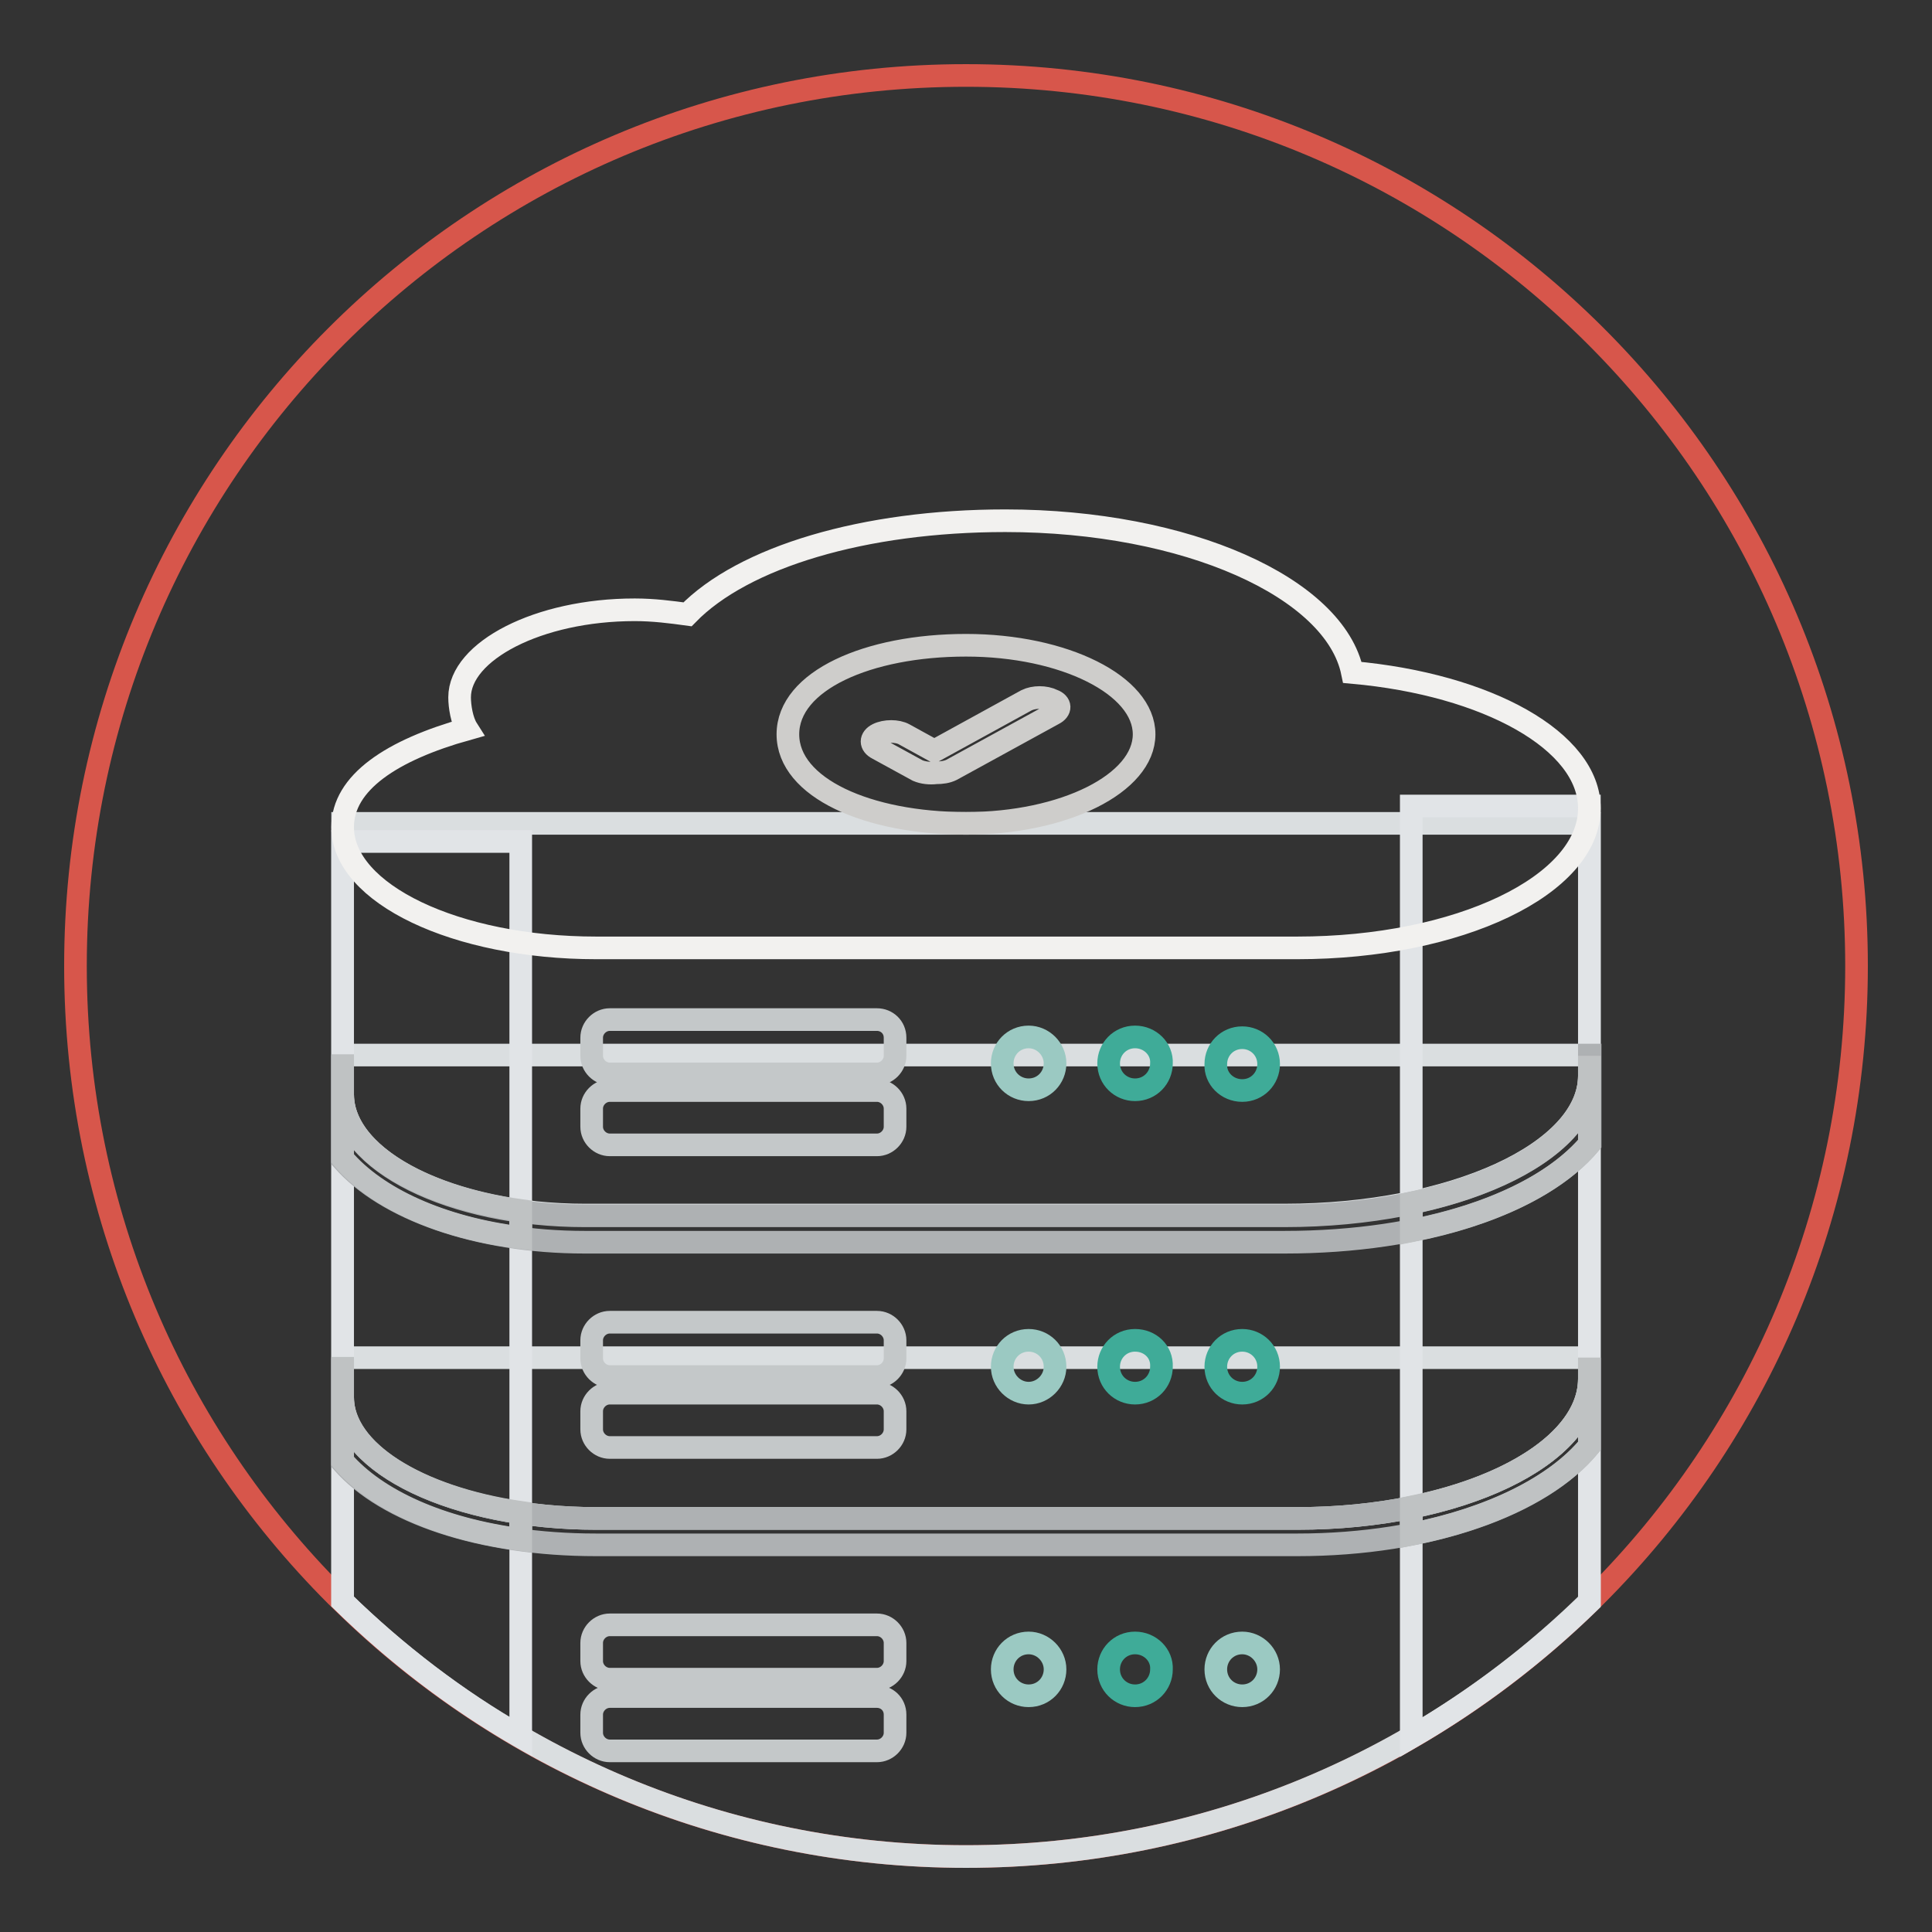
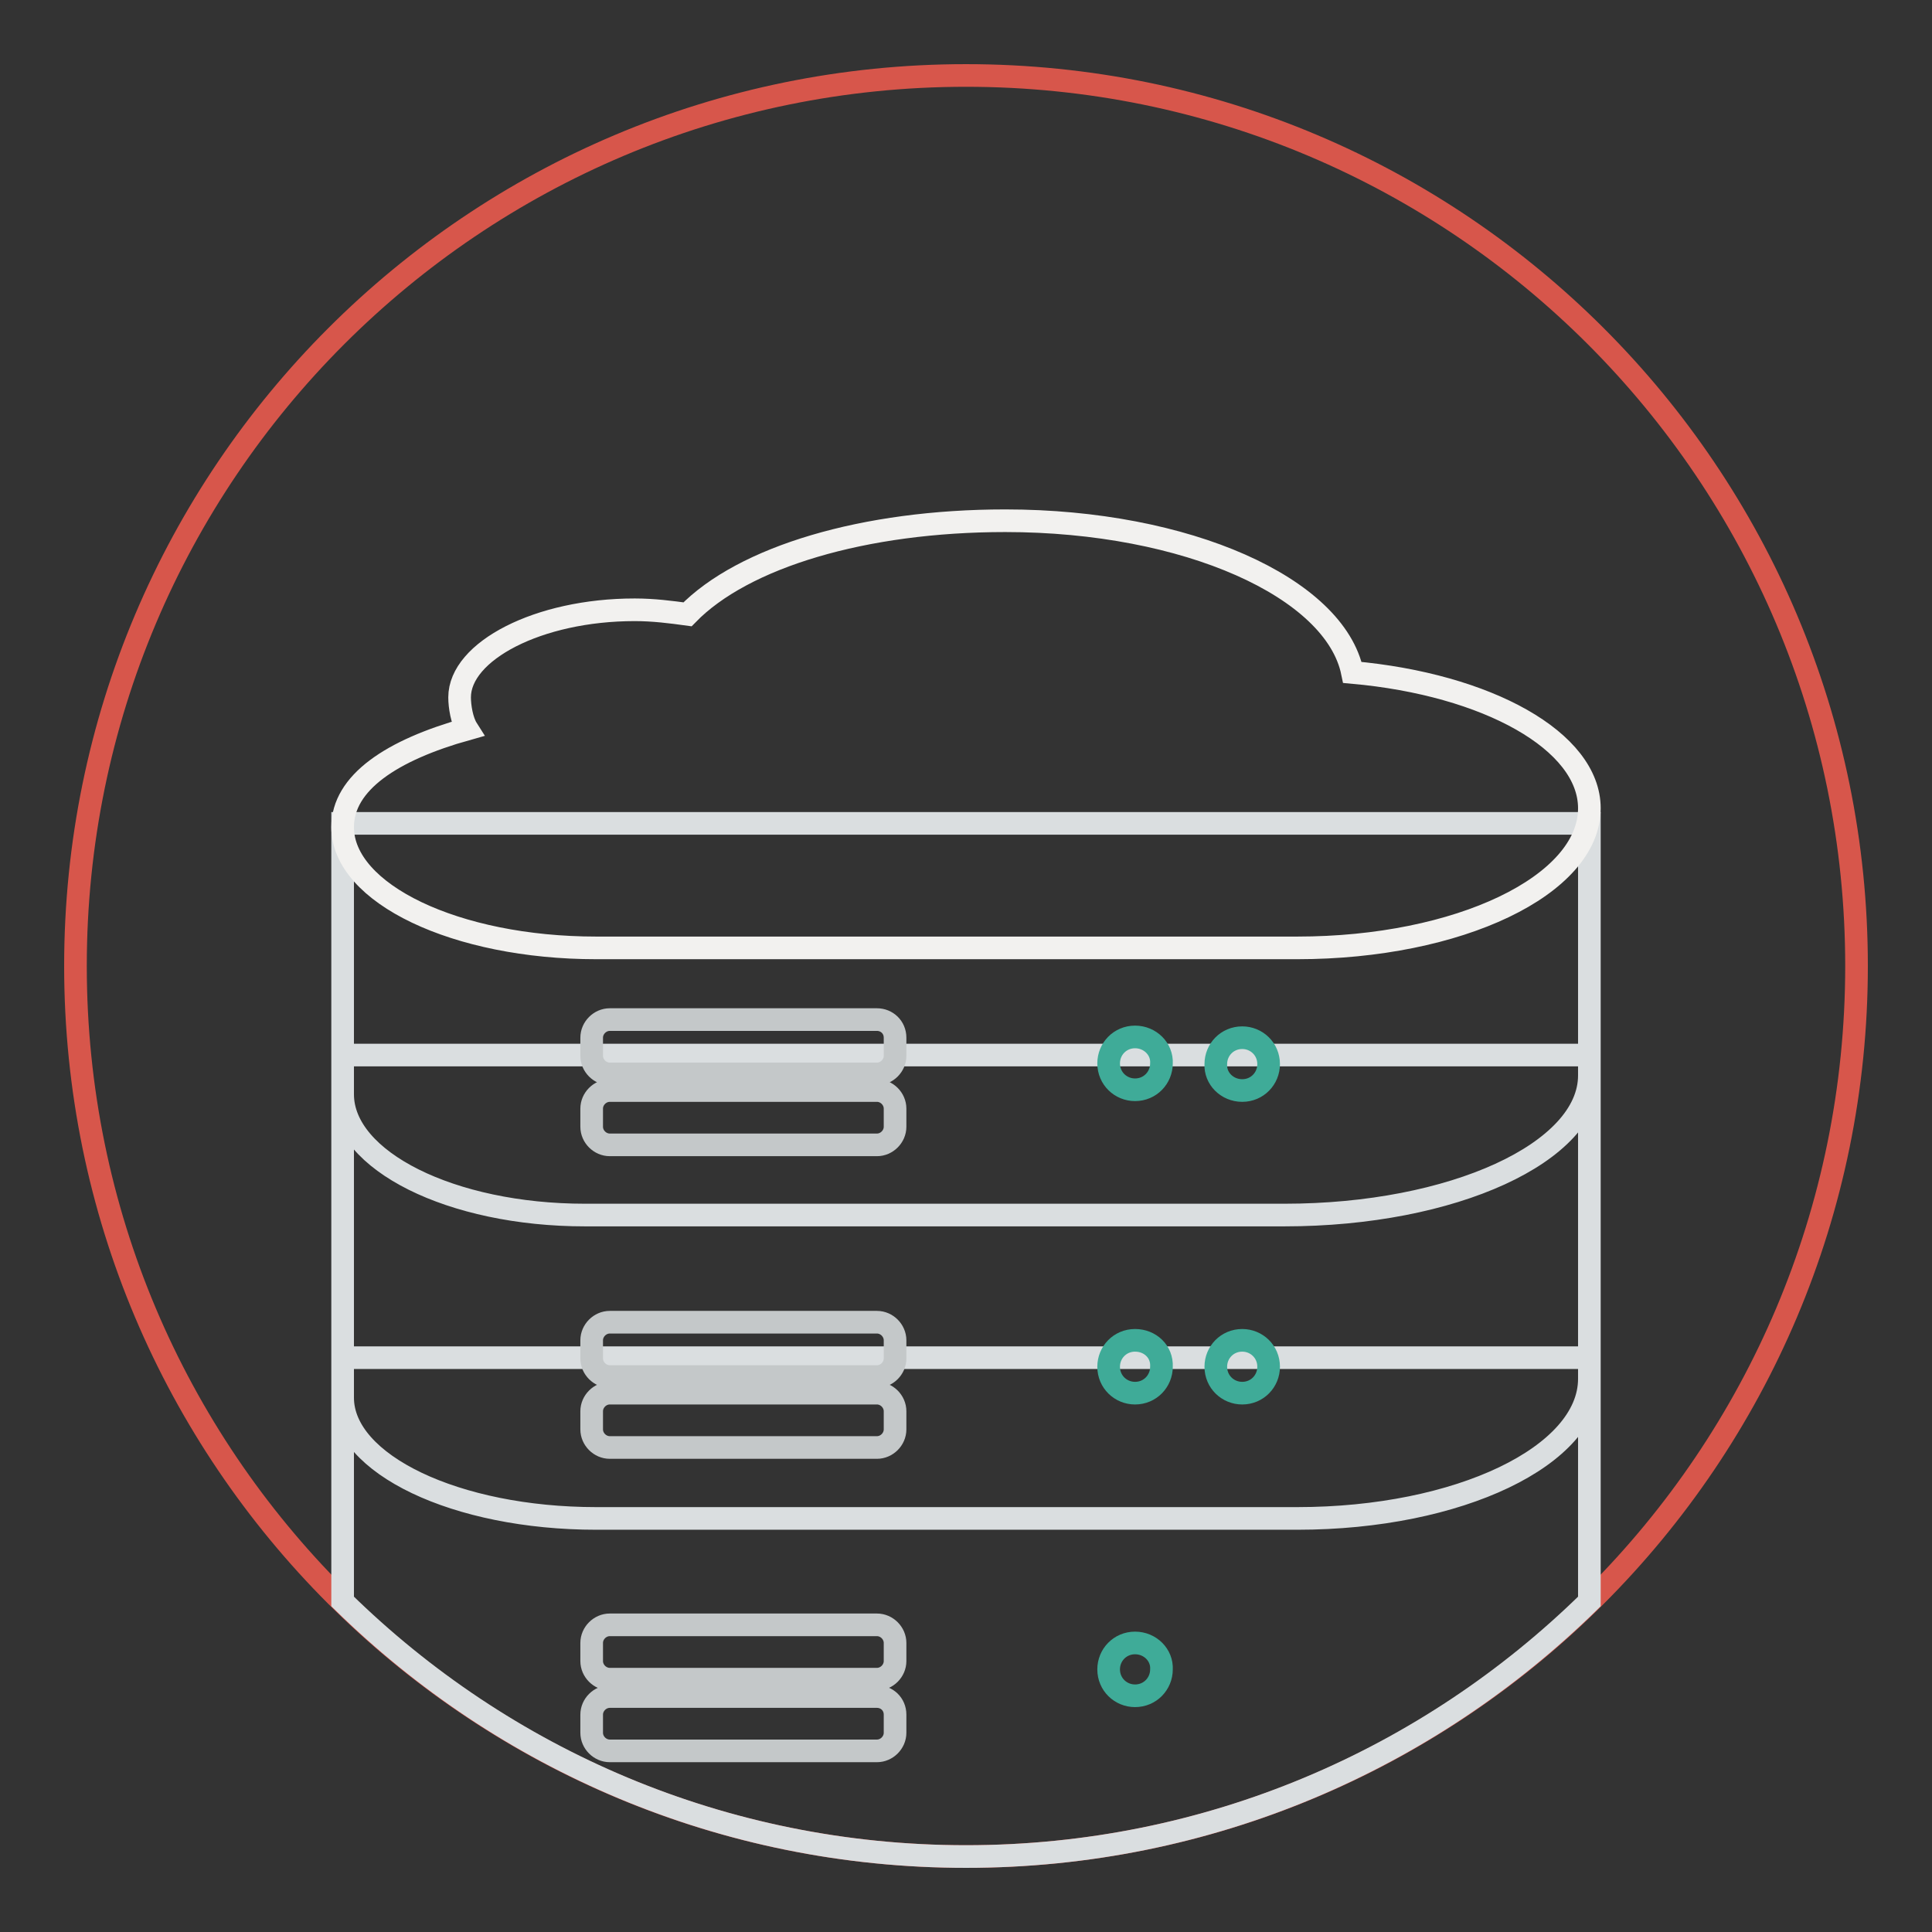
<svg xmlns="http://www.w3.org/2000/svg" version="1.1" x="0px" y="0px" viewBox="0 0 256 256" enable-background="new 0 0 256 256" xml:space="preserve">
  <rect x="0" y="0" width="256" height="256" fill="#333333" stroke="none" />
  <g>
    <path stroke-width="3" fill-opacity="0" stroke="#d7564b" d="M128,10c65.2,0,118,52.8,118,118s-52.8,118-118,118S10,193.2,10,128S62.8,10,128,10z" />
    <path stroke-width="3" fill-opacity="0" stroke="#dadee0" d="M210.6,179.9H45.4l0,32.3C66.7,233.1,95.8,246,128,246c32.2,0,61.3-12.9,82.6-33.8L210.6,179.9z  M210.6,139.8H45.4l0,45.4c0,8.8,15,16,33.6,16v0h92.9v0c21.4,0,38.7-8.3,38.7-18.5C210.6,204.8,210.6,139.8,210.6,139.8z  M210.6,109.1H45.4c0,0,0,55.6,0,35.9c0,8.8,14.4,16,32.1,16v0h92.7v0c22.3,0,40.4-8.3,40.4-18.5L210.6,109.1L210.6,109.1z" />
-     <path stroke-width="3" fill-opacity="0" stroke="#e1e4e7" d="M187,230.2c8.6-5,16.5-11,23.6-17.9V106.8H187V230.2z M45.4,212.2c7.1,6.9,15,13,23.6,17.9V111.5H45.4 V212.2z" />
    <path stroke-width="3" fill-opacity="0" stroke="#f2f1ef" d="M179.2,89.1c-2.3-11.2-21.9-20.1-46-20.1c-18.7,0-34.7,4.8-42.1,12.4c-2.2-0.3-4.5-0.6-7-0.6 c-12.8,0-23.2,5.5-23.2,11.6c0,1.2,0.3,3.1,1,4.2c-10,2.8-16.5,7.1-16.5,13c0,8.8,15,16,33.6,16v0h92.9v0 c21.4,0,38.7-8.3,38.7-18.5C210.6,98.2,197.1,90.7,179.2,89.1z" />
-     <path stroke-width="3" fill-opacity="0" stroke="#9bc9c2" d="M136.3,137.4c-2,0-3.5,1.6-3.5,3.5c0,2,1.6,3.5,3.5,3.5l0,0c2,0,3.5-1.6,3.5-3.5 C139.8,139,138.2,137.4,136.3,137.4L136.3,137.4z M136.3,177.6c-2,0-3.5,1.6-3.5,3.5s1.6,3.5,3.5,3.5s3.5-1.6,3.5-3.5 C139.8,179.1,138.2,177.6,136.3,177.6z M164.6,217.7c-2,0-3.5,1.6-3.5,3.5c0,2,1.6,3.5,3.5,3.5l0,0c2,0,3.5-1.6,3.5-3.5 S166.5,217.7,164.6,217.7L164.6,217.7z M136.3,217.7c-2,0-3.5,1.6-3.5,3.5c0,2,1.6,3.5,3.5,3.5l0,0c2,0,3.5-1.6,3.5-3.5 C139.8,219.3,138.2,217.7,136.3,217.7L136.3,217.7z" />
    <path stroke-width="3" fill-opacity="0" stroke="#3fab98" d="M150.4,137.4c-2,0-3.5,1.6-3.5,3.5c0,2,1.6,3.5,3.5,3.5c2,0,3.5-1.6,3.5-3.5 C154,139,152.4,137.4,150.4,137.4L150.4,137.4z M164.6,144.5c2,0,3.5-1.6,3.5-3.5c0-2-1.6-3.5-3.5-3.5c-2,0-3.5,1.6-3.5,3.5 C161,142.9,162.6,144.5,164.6,144.5L164.6,144.5z M150.4,177.6c-2,0-3.5,1.6-3.5,3.5c0,2,1.6,3.5,3.5,3.5c2,0,3.5-1.6,3.5-3.5 C154,179.1,152.4,177.6,150.4,177.6L150.4,177.6z M164.6,177.6c-2,0-3.5,1.6-3.5,3.5c0,2,1.6,3.5,3.5,3.5c2,0,3.5-1.6,3.5-3.5 C168.1,179.1,166.5,177.6,164.6,177.6L164.6,177.6z M150.4,217.7c-2,0-3.5,1.6-3.5,3.5c0,2,1.6,3.5,3.5,3.5c2,0,3.5-1.6,3.5-3.5 C154,219.3,152.4,217.7,150.4,217.7L150.4,217.7z" />
    <path stroke-width="3" fill-opacity="0" stroke="#c4c8c9" d="M116.2,135.1H80.8c-1.3,0-2.4,1.1-2.4,2.4v2.4c0,1.3,1.1,2.4,2.4,2.4h35.4c1.3,0,2.4-1.1,2.4-2.4v-2.4 C118.6,136.1,117.5,135.1,116.2,135.1z M116.2,144.5H80.8c-1.3,0-2.4,1.1-2.4,2.4v2.4c0,1.3,1.1,2.4,2.4,2.4h35.4 c1.3,0,2.4-1.1,2.4-2.4v-2.4C118.6,145.6,117.5,144.5,116.2,144.5z M116.2,175.2H80.8c-1.3,0-2.4,1.1-2.4,2.4v2.4 c0,1.3,1.1,2.4,2.4,2.4h35.4c1.3,0,2.4-1.1,2.4-2.4v-2.4C118.6,176.3,117.5,175.2,116.2,175.2z M116.2,184.6H80.8 c-1.3,0-2.4,1.1-2.4,2.4v2.4c0,1.3,1.1,2.4,2.4,2.4h35.4c1.3,0,2.4-1.1,2.4-2.4V187C118.6,185.7,117.5,184.6,116.2,184.6z  M116.2,215.3H80.8c-1.3,0-2.4,1.1-2.4,2.4v2.4c0,1.3,1.1,2.4,2.4,2.4h35.4c1.3,0,2.4-1.1,2.4-2.4v-2.4 C118.6,216.4,117.5,215.3,116.2,215.3z M116.2,224.8H80.8c-1.3,0-2.4,1.1-2.4,2.4v2.4c0,1.3,1.1,2.4,2.4,2.4h35.4 c1.3,0,2.4-1.1,2.4-2.4v-2.4C118.6,225.8,117.5,224.8,116.2,224.8z" />
-     <path stroke-width="3" fill-opacity="0" stroke="#cecdcb" d="M128,85.5c-13,0-23.6,4.7-23.6,11.8c0,7.1,10.6,11.8,23.6,11.8s23.6-5.3,23.6-11.8 C151.6,90.8,141,85.5,128,85.5z M139.6,94.6l-13.5,7.4c-0.6,0.3-1.3,0.4-2.1,0.4c-0.8,0.1-1.7,0-2.4-0.3l-5.3-2.9 c-1-0.5-1-1.4,0-1.9c1-0.5,2.6-0.5,3.5,0l4,2.2l12.2-6.7c1-0.5,2.5-0.5,3.5,0C140.6,93.2,140.6,94.1,139.6,94.6L139.6,94.6z" />
-     <path stroke-width="3" fill-opacity="0" stroke="#aeb1b3" d="M210.6,179.9l0,7.4v-4.6c0,10.2-17.3,18.5-38.7,18.5v0H79v0c-18.5,0-33.6-7.2-33.6-16v3.7v-8.9h0v13.8 c5.8,6.6,18.3,10.9,33.6,10.9l92.9,0c17.5,0,32.3-5.3,38.7-13.1V179.9z M210.6,139.8l0,8v-5.2c0,10.2-18.1,18.5-40.4,18.5v0H77.5v0 c-17.7,0-32.1-7.2-32.1-16v4.2v-9.4h0v13.8c5.7,6.5,17.8,10.9,32.1,10.9l92.7,0c18.6,0,33.9-5.2,40.5-13.1V139.8z" />
-     <path stroke-width="3" fill-opacity="0" stroke="#bfc2c3" d="M210.6,147.8v-5.2c0,7.4-9.7,13.9-23.6,16.8v3.7c10.7-2.1,19.1-6.2,23.6-11.5v-11.7h0L210.6,147.8z M69,164 v-3.6c-13.6-1.9-23.6-8-23.6-15.4v4v-9.3h0v13.8C49.9,158.8,58.5,162.7,69,164L69,164z M210.6,186.8v-4.1c0,7.6-9.7,14.2-23.6,17 v3.6c10.6-2.1,19.1-6.3,23.6-11.7v-11.7h0L210.6,186.8z M69,204v-3.6c-13.7-2-23.6-8.1-23.6-15.3v3.5v-8.8h0v13.8 C49.9,198.8,58.4,202.6,69,204z" />
  </g>
</svg>